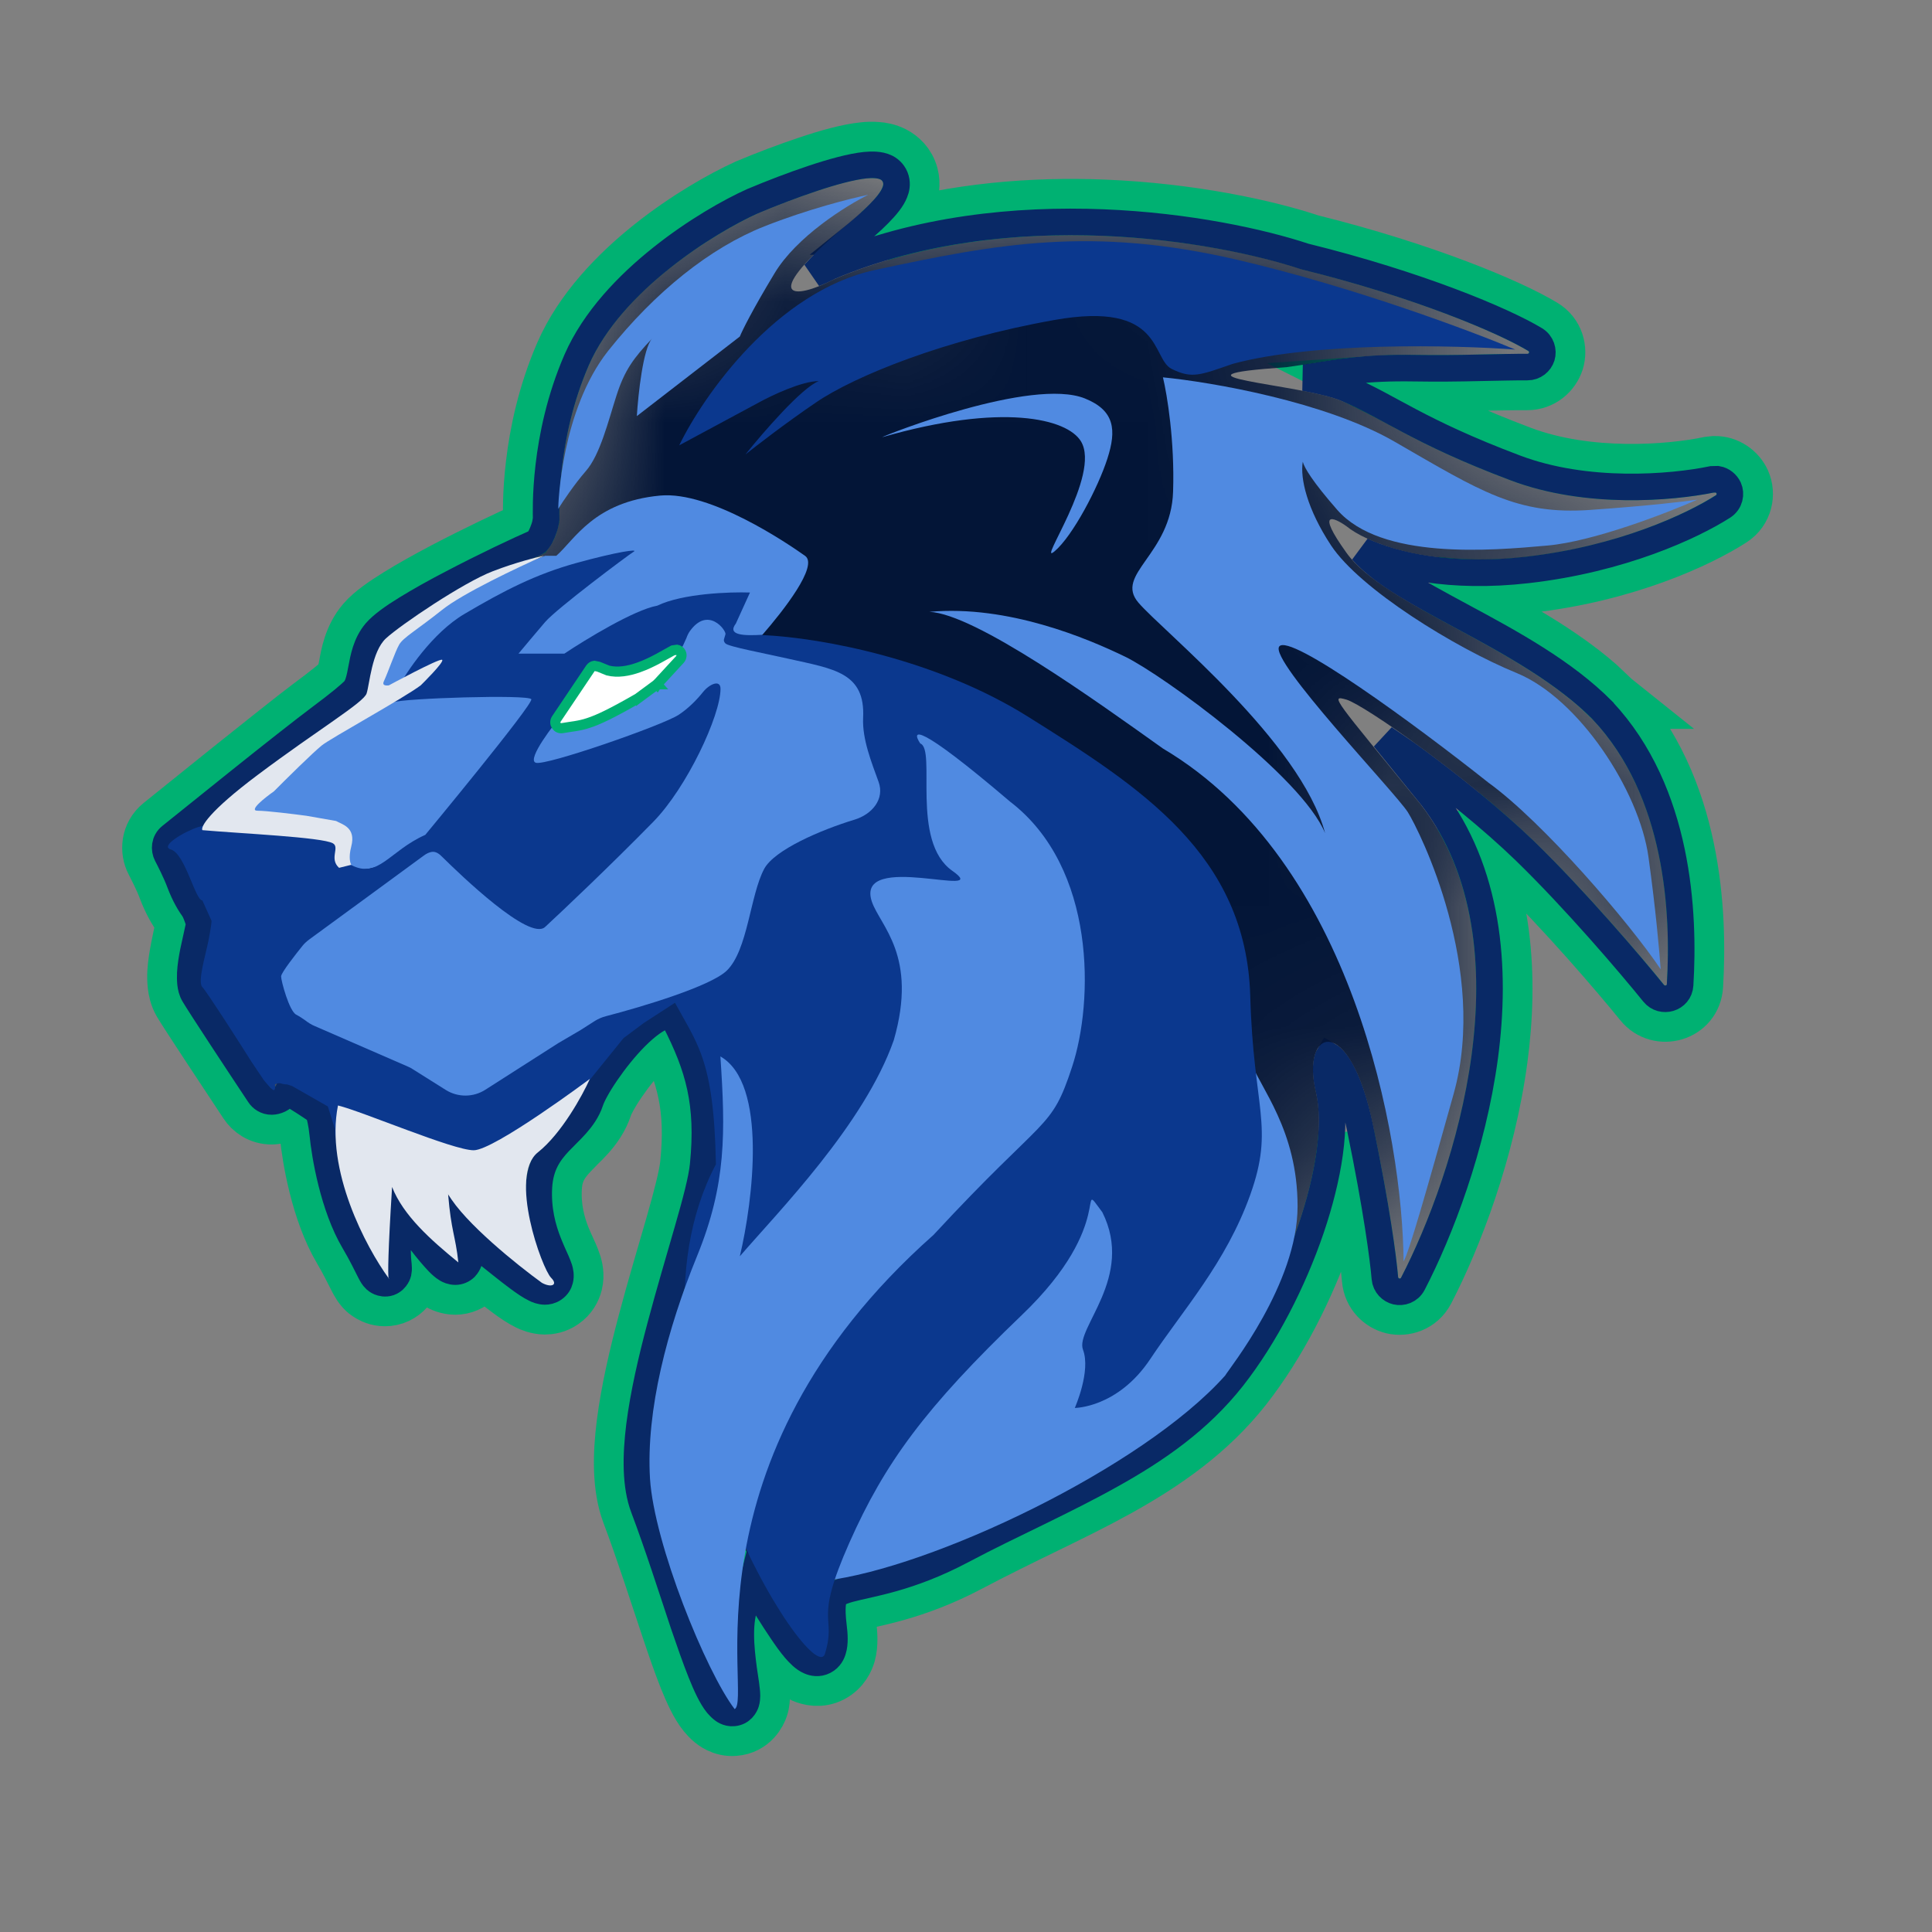
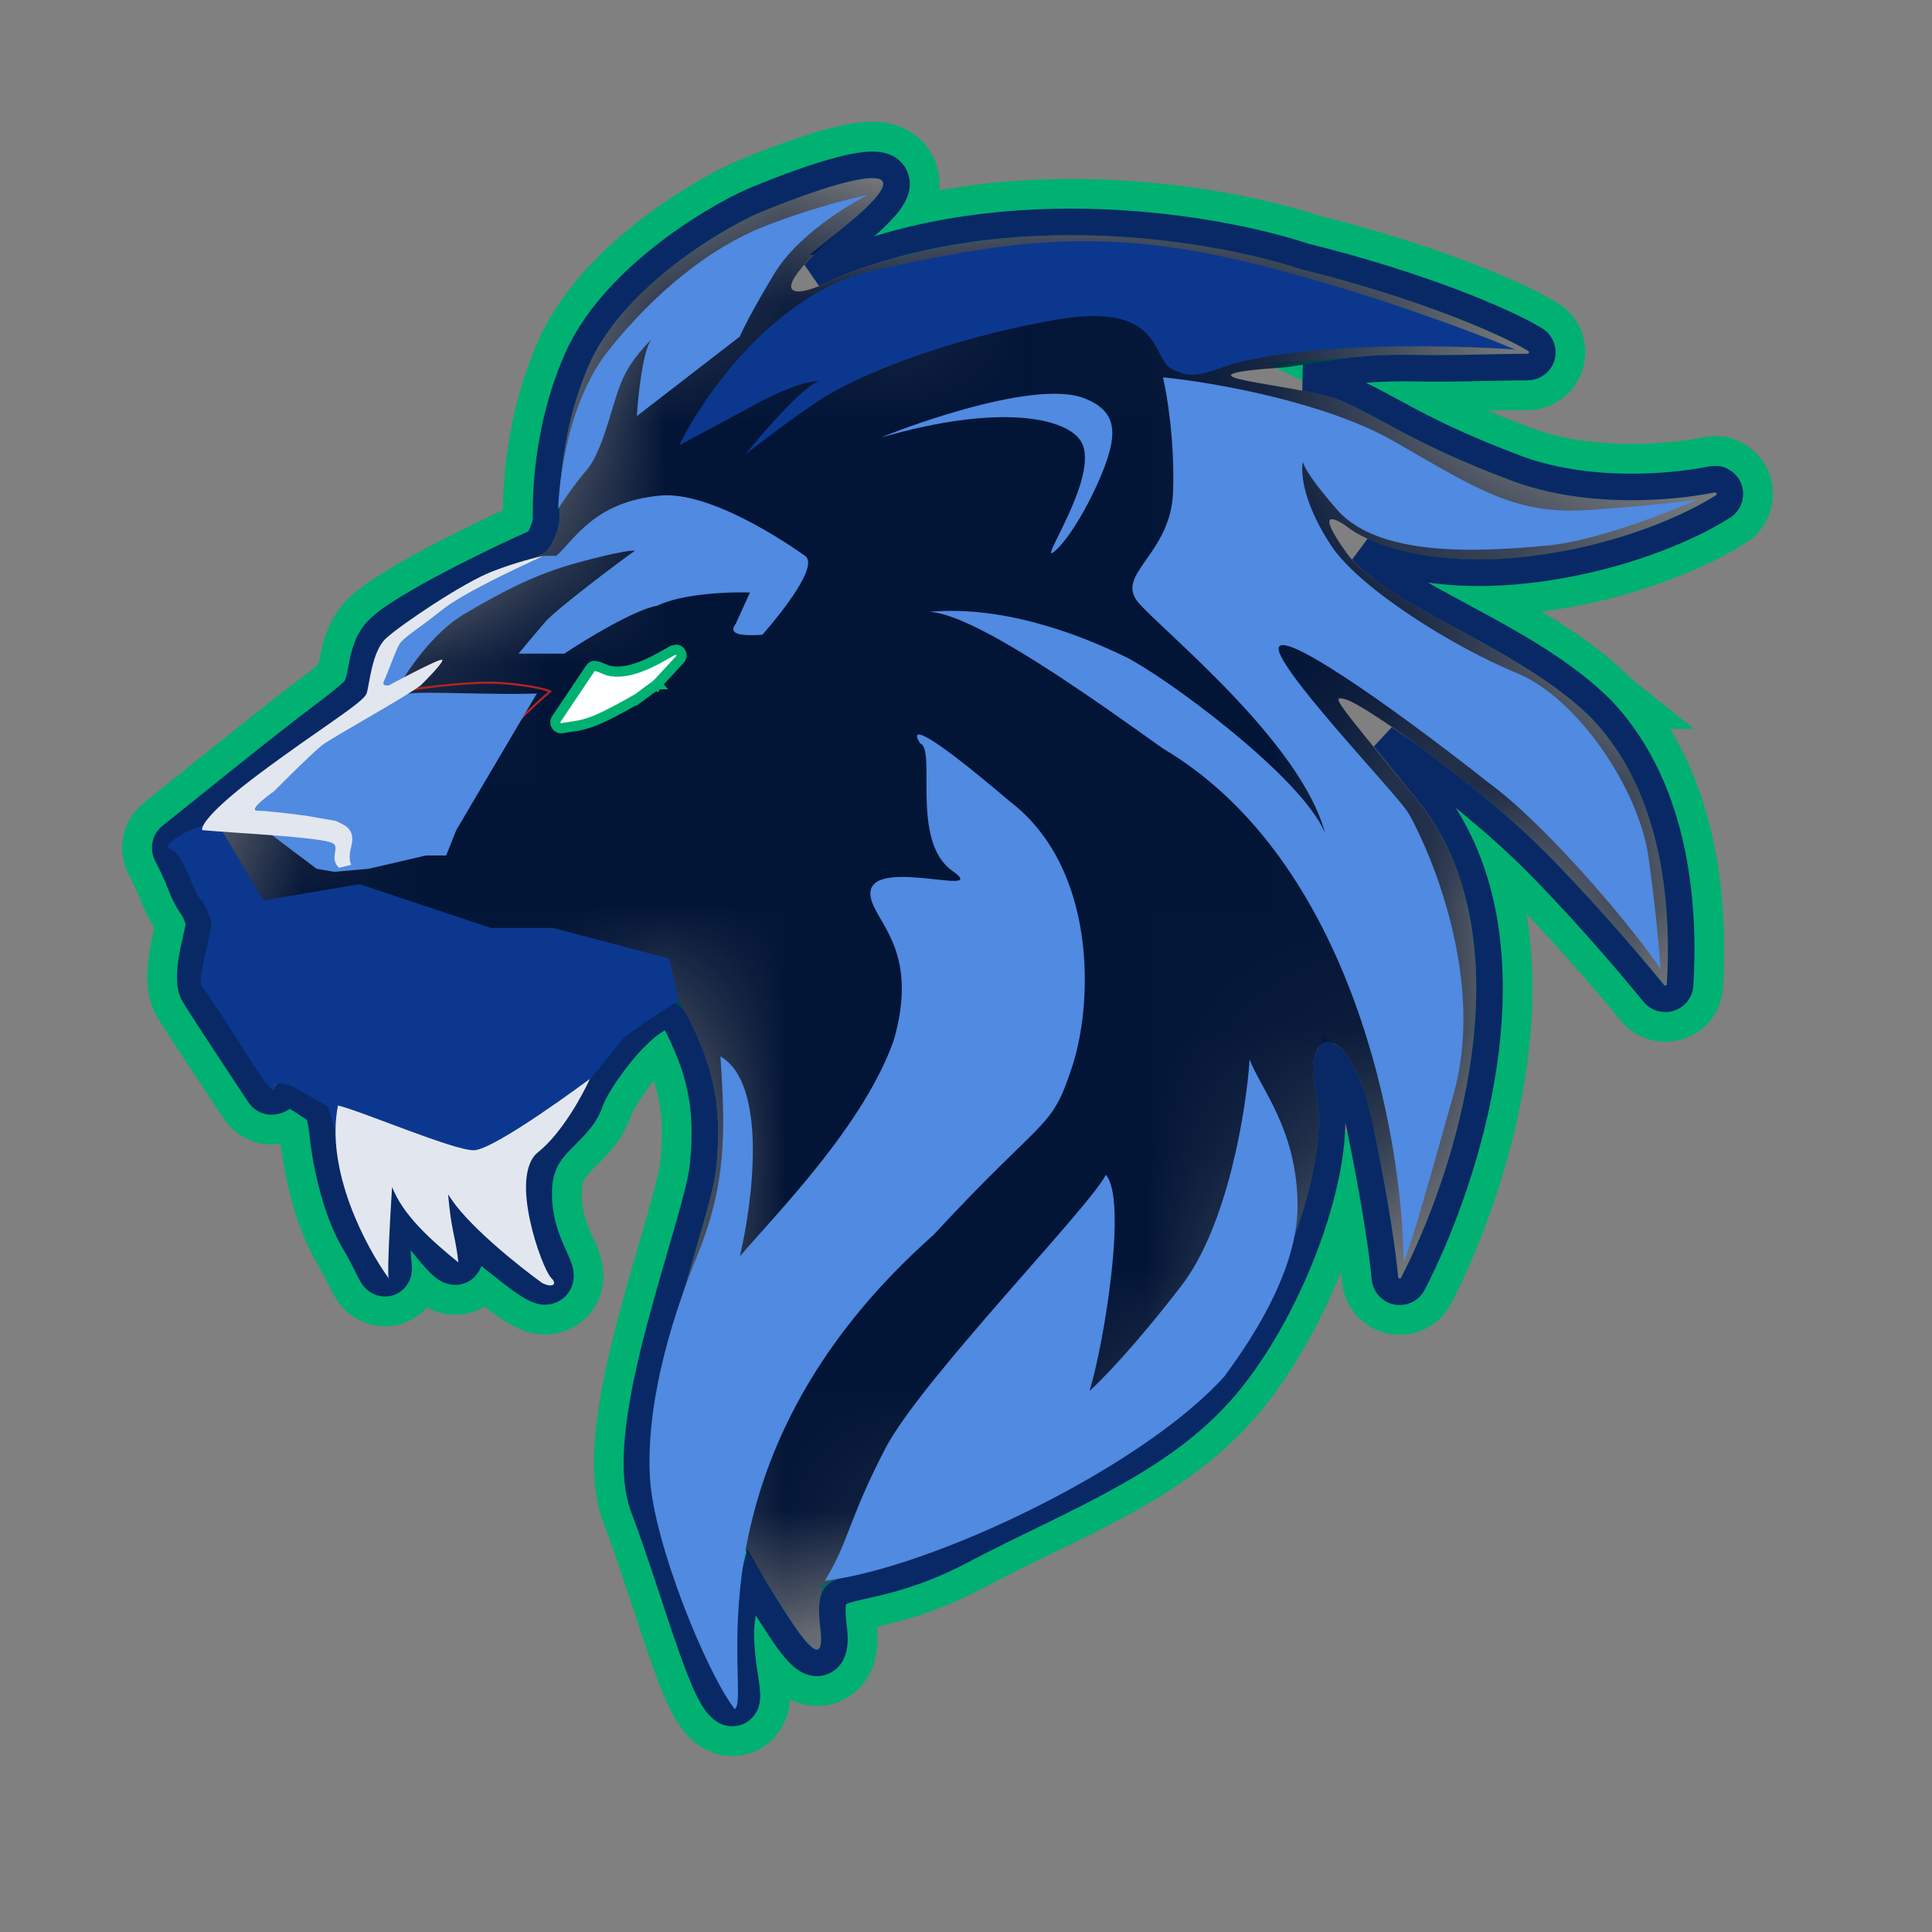
<svg xmlns="http://www.w3.org/2000/svg" width="16" height="16" viewBox="0 0 16 16" fill="none">
  <rect x="0" y="0" width="16" height="16" fill="#808080" stroke="none" />
  <path d="M7.262 1.243C7.297 1.245 7.347 1.253 7.398 1.279C7.454 1.308 7.515 1.364 7.538 1.451C7.559 1.528 7.541 1.597 7.524 1.639C7.493 1.719 7.43 1.794 7.368 1.857C7.345 1.881 7.317 1.905 7.288 1.931C7.916 1.745 8.562 1.697 9.138 1.72C9.86 1.749 10.488 1.886 10.853 2.008C11.788 2.24 12.502 2.54 12.777 2.707C12.884 2.771 12.915 2.893 12.885 2.99C12.855 3.084 12.766 3.164 12.648 3.164C12.559 3.163 12.421 3.166 12.252 3.169C12.086 3.173 11.896 3.176 11.713 3.172C11.574 3.17 11.461 3.174 11.36 3.181C11.484 3.243 11.606 3.309 11.738 3.379C11.934 3.483 12.189 3.608 12.593 3.76C13.153 3.972 13.829 3.916 14.153 3.849L14.198 3.844C14.303 3.842 14.391 3.907 14.429 3.991C14.473 4.09 14.449 4.225 14.336 4.297C14.067 4.47 13.463 4.752 12.663 4.843C12.37 4.877 12.11 4.87 11.887 4.843C11.977 4.894 12.074 4.946 12.176 5.001C12.515 5.185 12.912 5.399 13.23 5.676L13.36 5.799L13.365 5.803H13.364C14.031 6.516 14.073 7.565 14.037 8.164C14.023 8.394 13.738 8.473 13.6 8.303C13.406 8.064 12.955 7.536 12.542 7.135C12.41 7.007 12.259 6.874 12.103 6.746C12.466 7.36 12.508 8.098 12.418 8.77C12.316 9.53 12.041 10.244 11.811 10.688C11.751 10.803 11.629 10.837 11.535 10.815C11.444 10.793 11.356 10.714 11.346 10.594C11.333 10.441 11.282 10.046 11.15 9.404C11.133 9.66 11.067 9.944 10.974 10.218C10.822 10.663 10.584 11.128 10.304 11.486C10.015 11.854 9.649 12.109 9.259 12.326C9.064 12.434 8.859 12.535 8.653 12.635C8.446 12.736 8.237 12.838 8.025 12.95C7.565 13.193 7.219 13.236 7.066 13.279C7.043 13.285 7.028 13.291 7.019 13.294C7.016 13.313 7.013 13.359 7.024 13.45C7.034 13.526 7.041 13.618 7.019 13.697C7.007 13.738 6.973 13.819 6.884 13.866C6.79 13.915 6.701 13.89 6.656 13.871C6.58 13.837 6.521 13.773 6.49 13.737C6.451 13.691 6.411 13.635 6.373 13.579C6.338 13.526 6.303 13.468 6.267 13.411C6.261 13.446 6.258 13.488 6.258 13.536C6.258 13.626 6.269 13.72 6.281 13.808C6.286 13.844 6.295 13.9 6.299 13.93C6.303 13.963 6.309 14.007 6.309 14.044C6.309 14.06 6.309 14.099 6.295 14.14C6.282 14.18 6.226 14.298 6.082 14.309C5.981 14.317 5.914 14.259 5.901 14.249C5.878 14.23 5.858 14.208 5.845 14.192C5.784 14.118 5.733 14.003 5.69 13.897C5.644 13.782 5.595 13.641 5.545 13.491C5.442 13.185 5.332 12.838 5.216 12.531C5.136 12.318 5.141 12.049 5.174 11.79C5.208 11.523 5.276 11.228 5.351 10.947C5.425 10.666 5.51 10.386 5.576 10.155C5.645 9.914 5.69 9.738 5.7 9.638C5.748 9.173 5.67 8.898 5.499 8.553C5.464 8.575 5.413 8.612 5.353 8.672C5.27 8.755 5.187 8.859 5.121 8.956C5.051 9.058 5.014 9.133 5.006 9.159C4.973 9.262 4.914 9.34 4.862 9.398C4.836 9.427 4.809 9.454 4.785 9.477C4.761 9.502 4.74 9.523 4.72 9.544C4.647 9.623 4.594 9.698 4.586 9.835C4.576 10.002 4.613 10.138 4.655 10.246C4.678 10.303 4.698 10.343 4.72 10.393C4.729 10.414 4.741 10.443 4.75 10.472C4.756 10.493 4.775 10.556 4.757 10.629C4.745 10.678 4.715 10.734 4.657 10.774C4.603 10.812 4.547 10.819 4.512 10.819C4.449 10.818 4.398 10.795 4.377 10.785C4.325 10.76 4.269 10.721 4.223 10.687C4.153 10.636 4.066 10.565 3.99 10.504C3.981 10.527 3.967 10.557 3.939 10.585C3.896 10.627 3.836 10.655 3.771 10.655C3.706 10.655 3.657 10.629 3.639 10.619C3.615 10.605 3.597 10.589 3.583 10.578C3.556 10.554 3.528 10.526 3.505 10.499C3.477 10.468 3.448 10.429 3.417 10.39C3.418 10.41 3.418 10.426 3.419 10.436C3.421 10.455 3.424 10.479 3.424 10.502C3.424 10.512 3.424 10.536 3.418 10.564C3.415 10.578 3.407 10.605 3.39 10.635C3.371 10.666 3.333 10.714 3.264 10.738C3.193 10.762 3.13 10.747 3.094 10.731C3.06 10.716 3.036 10.697 3.025 10.687C3.004 10.667 2.991 10.647 2.985 10.639C2.973 10.621 2.963 10.601 2.956 10.588C2.924 10.527 2.887 10.447 2.827 10.346C2.64 10.03 2.568 9.582 2.551 9.406C2.546 9.356 2.538 9.316 2.531 9.286C2.488 9.257 2.44 9.226 2.396 9.199C2.348 9.229 2.297 9.244 2.253 9.245C2.154 9.247 2.082 9.191 2.045 9.134C1.887 8.895 1.552 8.39 1.5 8.301C1.47 8.249 1.46 8.196 1.456 8.161C1.452 8.123 1.451 8.085 1.453 8.051C1.457 7.984 1.469 7.912 1.481 7.851C1.493 7.789 1.506 7.729 1.516 7.686C1.519 7.674 1.521 7.663 1.523 7.654C1.521 7.65 1.52 7.646 1.519 7.641C1.514 7.628 1.509 7.617 1.505 7.607L1.501 7.598L1.502 7.596C1.464 7.546 1.415 7.463 1.374 7.353C1.346 7.277 1.291 7.171 1.273 7.136C1.226 7.047 1.232 6.915 1.336 6.831L1.903 6.375C2.172 6.16 2.457 5.933 2.567 5.851C2.736 5.726 2.808 5.664 2.839 5.634C2.843 5.629 2.854 5.616 2.873 5.512C2.887 5.435 2.911 5.278 3.02 5.152C3.085 5.076 3.198 5.001 3.301 4.937C3.414 4.867 3.549 4.792 3.686 4.72C3.944 4.585 4.216 4.456 4.363 4.391C4.367 4.385 4.374 4.376 4.379 4.363C4.386 4.345 4.392 4.327 4.396 4.311C4.397 4.303 4.398 4.297 4.399 4.293V4.254C4.398 4.229 4.398 4.196 4.399 4.157C4.401 4.077 4.407 3.97 4.422 3.845C4.451 3.596 4.517 3.268 4.663 2.931C4.82 2.57 5.115 2.267 5.4 2.04C5.689 1.81 5.989 1.641 6.183 1.553L6.189 1.55C6.342 1.486 6.521 1.417 6.69 1.361C6.852 1.306 7.022 1.258 7.152 1.245C7.186 1.241 7.224 1.24 7.262 1.243Z" stroke="#00B172" stroke-width="0.466" />
  <path d="M7.252 1.366C7.279 1.368 7.311 1.373 7.341 1.388C7.374 1.405 7.406 1.436 7.419 1.483C7.431 1.526 7.422 1.565 7.41 1.594C7.388 1.65 7.34 1.708 7.279 1.77C7.217 1.834 7.13 1.909 7.017 2L7.018 2C6.889 2.112 6.802 2.201 6.744 2.266C6.778 2.253 6.815 2.237 6.854 2.217L6.86 2.213C7.606 1.894 8.421 1.815 9.133 1.843C9.838 1.871 10.45 2.006 10.805 2.124C11.742 2.355 12.45 2.653 12.713 2.812C12.766 2.844 12.783 2.905 12.768 2.954C12.753 3.001 12.708 3.04 12.649 3.04C12.558 3.039 12.417 3.043 12.25 3.046C12.085 3.05 11.896 3.052 11.715 3.049C11.298 3.042 11.101 3.083 10.806 3.128C10.934 3.153 11.063 3.182 11.15 3.218C11.33 3.293 11.483 3.385 11.681 3.489C11.881 3.594 12.14 3.721 12.549 3.875C13.14 4.099 13.842 4.039 14.178 3.97L14.223 3.969C14.265 3.976 14.299 4.005 14.316 4.041C14.338 4.09 14.326 4.157 14.27 4.194C14.015 4.357 13.43 4.631 12.649 4.72C12.01 4.793 11.547 4.683 11.28 4.561C11.35 4.64 11.45 4.721 11.579 4.804C11.734 4.904 11.919 5.003 12.117 5.11C12.509 5.321 12.955 5.563 13.273 5.885L13.274 5.887C13.904 6.56 13.95 7.562 13.914 8.156C13.907 8.271 13.764 8.311 13.695 8.226C13.5 7.985 13.046 7.452 12.628 7.046C12.358 6.785 12.011 6.506 11.711 6.286C11.623 6.221 11.538 6.165 11.463 6.113L11.853 6.594L11.855 6.596C12.329 7.211 12.395 8.013 12.296 8.753C12.196 9.496 11.926 10.197 11.701 10.631C11.671 10.689 11.611 10.706 11.563 10.695C11.518 10.684 11.474 10.644 11.469 10.585C11.455 10.421 11.401 10.007 11.263 9.337C11.216 9.11 11.157 8.954 11.102 8.857C11.074 8.808 11.048 8.777 11.027 8.758C11.018 8.749 11.009 8.746 11.004 8.743C11.001 8.748 10.998 8.755 10.995 8.764C10.98 8.811 10.975 8.898 11.004 9.019C11.075 9.316 11.003 9.749 10.857 10.178C10.709 10.612 10.478 11.065 10.207 11.41C9.932 11.759 9.582 12.004 9.198 12.217C9.007 12.324 8.805 12.424 8.599 12.525C8.392 12.626 8.181 12.727 7.968 12.84C7.523 13.076 7.202 13.113 7.033 13.16C6.947 13.184 6.924 13.204 6.912 13.224C6.896 13.252 6.884 13.314 6.902 13.464C6.912 13.541 6.915 13.611 6.899 13.663C6.892 13.69 6.873 13.732 6.827 13.756C6.779 13.781 6.732 13.77 6.705 13.758C6.657 13.738 6.615 13.693 6.584 13.657C6.549 13.616 6.512 13.564 6.475 13.509C6.4 13.399 6.319 13.266 6.251 13.154C6.243 13.141 6.236 13.13 6.229 13.118C6.217 13.166 6.201 13.22 6.177 13.277C6.147 13.346 6.135 13.435 6.135 13.536C6.135 13.635 6.147 13.736 6.159 13.826C6.165 13.866 6.172 13.914 6.177 13.947C6.181 13.981 6.186 14.016 6.186 14.044C6.186 14.057 6.185 14.08 6.178 14.102C6.171 14.124 6.143 14.181 6.073 14.186C6.023 14.19 5.988 14.161 5.98 14.154C5.965 14.142 5.952 14.127 5.94 14.114C5.893 14.056 5.848 13.959 5.805 13.851C5.76 13.739 5.712 13.601 5.661 13.452C5.56 13.149 5.448 12.797 5.331 12.487C5.262 12.304 5.264 12.06 5.296 11.805C5.329 11.546 5.395 11.259 5.47 10.979C5.544 10.7 5.627 10.423 5.694 10.189C5.763 9.95 5.812 9.763 5.823 9.65C5.875 9.138 5.785 8.835 5.59 8.453C5.574 8.421 5.56 8.413 5.554 8.411C5.547 8.408 5.532 8.406 5.504 8.415C5.443 8.433 5.358 8.493 5.266 8.585C5.176 8.675 5.089 8.785 5.02 8.886C4.948 8.991 4.903 9.077 4.889 9.121C4.863 9.2 4.816 9.263 4.77 9.315C4.746 9.341 4.722 9.367 4.698 9.39C4.674 9.414 4.652 9.436 4.63 9.459C4.545 9.55 4.474 9.652 4.463 9.829C4.452 10.018 4.495 10.173 4.541 10.29C4.565 10.351 4.587 10.398 4.607 10.443C4.616 10.464 4.625 10.486 4.632 10.507C4.637 10.525 4.647 10.561 4.637 10.6C4.631 10.625 4.616 10.652 4.587 10.672C4.56 10.691 4.532 10.695 4.513 10.695C4.478 10.695 4.447 10.682 4.43 10.673C4.39 10.654 4.342 10.621 4.296 10.587C4.203 10.519 4.083 10.419 3.99 10.347C3.942 10.309 3.9 10.267 3.862 10.225C3.869 10.256 3.876 10.285 3.88 10.311C3.885 10.339 3.889 10.37 3.889 10.395C3.889 10.406 3.889 10.428 3.882 10.45C3.878 10.461 3.869 10.48 3.852 10.498C3.831 10.518 3.802 10.531 3.771 10.531C3.738 10.531 3.712 10.518 3.7 10.511C3.686 10.503 3.674 10.493 3.663 10.484C3.642 10.466 3.62 10.443 3.598 10.418C3.553 10.368 3.501 10.302 3.449 10.233C3.399 10.165 3.347 10.094 3.301 10.031C3.3 10.036 3.3 10.04 3.3 10.045C3.288 10.203 3.29 10.389 3.297 10.451C3.299 10.469 3.301 10.488 3.301 10.503C3.301 10.51 3.301 10.524 3.298 10.538C3.296 10.545 3.293 10.558 3.284 10.572C3.275 10.587 3.257 10.61 3.224 10.622C3.19 10.633 3.16 10.625 3.143 10.618C3.126 10.611 3.115 10.601 3.109 10.596C3.098 10.586 3.09 10.575 3.087 10.57C3.079 10.558 3.071 10.543 3.065 10.531C3.036 10.475 2.995 10.387 2.933 10.283C2.76 9.991 2.69 9.565 2.673 9.393C2.664 9.302 2.647 9.239 2.638 9.207C2.565 9.157 2.471 9.095 2.395 9.052C2.389 9.049 2.384 9.047 2.379 9.044C2.377 9.048 2.376 9.052 2.374 9.055C2.34 9.103 2.29 9.121 2.251 9.122C2.203 9.123 2.166 9.095 2.148 9.067C1.987 8.825 1.656 8.323 1.607 8.239C1.588 8.208 1.581 8.173 1.578 8.146C1.575 8.117 1.575 8.087 1.576 8.058C1.579 7.999 1.59 7.934 1.602 7.875L1.649 7.66C1.652 7.641 1.651 7.643 1.651 7.652C1.651 7.657 1.652 7.655 1.649 7.641C1.646 7.63 1.64 7.616 1.635 7.6C1.623 7.566 1.61 7.538 1.603 7.528V7.527C1.574 7.49 1.529 7.416 1.489 7.31C1.458 7.226 1.4 7.113 1.382 7.079C1.359 7.034 1.361 6.968 1.413 6.926L1.981 6.47C2.248 6.256 2.533 6.032 2.642 5.951C2.823 5.816 2.899 5.75 2.933 5.716C2.964 5.681 2.977 5.628 2.994 5.535C3.01 5.451 3.03 5.33 3.113 5.233C3.164 5.174 3.26 5.106 3.365 5.042C3.475 4.974 3.608 4.9 3.743 4.83C4.013 4.688 4.298 4.554 4.436 4.494C4.438 4.493 4.447 4.488 4.459 4.472C4.471 4.457 4.482 4.435 4.492 4.411C4.502 4.386 4.511 4.361 4.516 4.339C4.518 4.329 4.519 4.318 4.521 4.311C4.521 4.307 4.521 4.304 4.522 4.302C4.522 4.301 4.523 4.3 4.523 4.299C4.523 4.241 4.496 3.625 4.776 2.98C4.922 2.646 5.199 2.358 5.478 2.136C5.757 1.913 6.048 1.749 6.233 1.666L6.236 1.665C6.388 1.601 6.564 1.533 6.729 1.478C6.89 1.424 7.05 1.38 7.165 1.368C7.195 1.365 7.224 1.364 7.252 1.366Z" stroke="#092966" stroke-width="0.22" />
  <mask id="mask0_168_27" style="mask-type:alpha" maskUnits="userSpaceOnUse" x="1" y="1" width="14" height="14">
    <path d="M1.592 7.272C1.558 7.18 1.497 7.063 1.479 7.028C1.476 7.022 1.477 7.016 1.482 7.012C1.578 6.934 2.491 6.199 2.707 6.039C2.889 5.904 2.971 5.833 3.011 5.794C3.129 5.667 3.075 5.446 3.196 5.304C3.348 5.127 4.21 4.713 4.48 4.595C4.581 4.55 4.632 4.358 4.632 4.299C4.632 4.24 4.607 3.646 4.877 3.024C5.147 2.402 5.924 1.926 6.279 1.766C6.878 1.515 7.851 1.195 6.946 1.918C6.295 2.484 6.574 2.484 6.903 2.315C8.356 1.693 10.093 1.999 10.779 2.23C11.711 2.46 12.407 2.755 12.657 2.906C12.668 2.913 12.663 2.93 12.649 2.93C12.464 2.929 12.075 2.946 11.717 2.94C11.227 2.931 11.024 2.99 10.653 3.041C9.538 3.117 10.762 3.176 11.109 3.32C11.455 3.463 11.683 3.666 12.511 3.978C13.129 4.212 13.855 4.149 14.2 4.078C14.215 4.075 14.223 4.093 14.21 4.101C13.97 4.256 13.4 4.525 12.637 4.612C11.806 4.706 11.3 4.482 11.151 4.358C11.044 4.282 10.894 4.22 11.151 4.578C11.472 5.025 12.586 5.346 13.194 5.963C13.791 6.6 13.84 7.56 13.805 8.149C13.804 8.161 13.789 8.166 13.781 8.157C13.584 7.914 13.127 7.377 12.705 6.968C12.156 6.436 11.294 5.836 11.151 5.794C11.007 5.752 11.05 5.785 11.767 6.664C12.664 7.826 12.045 9.731 11.604 10.581C11.598 10.593 11.579 10.589 11.578 10.575C11.564 10.406 11.51 9.987 11.37 9.315C11.176 8.378 10.771 8.513 10.898 9.045C11.024 9.577 10.644 10.675 10.121 11.342C9.597 12.009 8.778 12.287 7.917 12.743C7.055 13.2 6.718 12.87 6.794 13.478C6.87 14.086 6.312 12.997 6.186 12.853C6.059 12.71 6.228 12.879 6.076 13.233C5.924 13.588 6.176 14.227 6.025 14.044C5.885 13.873 5.671 13.073 5.434 12.448C5.198 11.823 5.882 10.159 5.932 9.661C5.987 9.124 5.89 8.8 5.687 8.403C5.485 8.006 4.86 8.851 4.784 9.087C4.708 9.324 4.379 9.399 4.353 9.822C4.328 10.244 4.547 10.506 4.531 10.573C4.514 10.641 4.252 10.413 4.058 10.261C3.863 10.109 3.771 9.881 3.703 9.855C3.635 9.83 3.821 10.421 3.771 10.421C3.702 10.421 3.382 9.948 3.272 9.805C3.185 9.69 3.171 10.32 3.188 10.463C3.205 10.607 3.156 10.443 3.027 10.227C2.867 9.957 2.799 9.551 2.783 9.383C2.77 9.253 2.745 9.17 2.733 9.141C2.732 9.139 2.731 9.137 2.729 9.136C2.576 9.028 2.279 8.838 2.293 8.918C2.305 8.992 2.271 9.011 2.248 9.011C2.244 9.011 2.241 9.009 2.239 9.006C2.077 8.762 1.749 8.264 1.702 8.184C1.643 8.082 1.761 7.694 1.761 7.652C1.761 7.618 1.724 7.511 1.693 7.466C1.676 7.446 1.632 7.38 1.592 7.272Z" fill="#D9D9D9" />
  </mask>
  <g mask="url(#mask0_168_27)">
    <g style="mix-blend-mode:hard-light">
      <path d="M1.592 7.272C1.558 7.18 1.497 7.063 1.479 7.028C1.476 7.022 1.477 7.016 1.482 7.012C1.578 6.934 2.491 6.199 2.707 6.039C2.889 5.904 2.971 5.833 3.011 5.794C3.129 5.667 3.075 5.446 3.196 5.304C3.348 5.127 4.21 4.713 4.48 4.595C4.581 4.55 4.632 4.358 4.632 4.299C4.632 4.24 4.607 3.646 4.877 3.024C5.147 2.402 5.924 1.926 6.279 1.766C6.878 1.515 7.851 1.195 6.946 1.918C6.295 2.484 6.574 2.484 6.903 2.315C8.356 1.693 10.093 1.999 10.779 2.23C11.711 2.46 12.407 2.755 12.657 2.906C12.668 2.913 12.663 2.93 12.649 2.93C12.464 2.929 12.075 2.946 11.717 2.94C11.227 2.931 11.024 2.99 10.653 3.041C9.538 3.117 10.762 3.176 11.109 3.32C11.455 3.463 11.683 3.666 12.511 3.978C13.129 4.212 13.855 4.149 14.2 4.078C14.215 4.075 14.223 4.093 14.21 4.101C13.97 4.256 13.4 4.525 12.637 4.612C11.806 4.706 11.3 4.482 11.151 4.358C11.044 4.282 10.894 4.22 11.151 4.578C11.472 5.025 12.586 5.346 13.194 5.963C13.791 6.6 13.84 7.56 13.805 8.149C13.804 8.161 13.789 8.166 13.781 8.157C13.584 7.914 13.127 7.377 12.705 6.968C12.156 6.436 11.294 5.836 11.151 5.794C11.007 5.752 11.05 5.785 11.767 6.664C12.664 7.826 12.045 9.731 11.604 10.581C11.598 10.593 11.579 10.589 11.578 10.575C11.564 10.406 11.51 9.987 11.37 9.315C11.176 8.378 10.771 8.513 10.898 9.045C11.024 9.577 10.644 10.675 10.121 11.342C9.597 12.009 8.778 12.287 7.917 12.743C7.055 13.2 6.718 12.87 6.794 13.478C6.87 14.086 6.312 12.997 6.186 12.853C6.059 12.71 6.228 12.879 6.076 13.233C5.924 13.588 6.176 14.227 6.025 14.044C5.885 13.873 5.671 13.073 5.434 12.448C5.198 11.823 5.882 10.159 5.932 9.661C5.987 9.124 5.89 8.8 5.687 8.403C5.485 8.006 4.86 8.851 4.784 9.087C4.708 9.324 4.379 9.399 4.353 9.822C4.328 10.244 4.547 10.506 4.531 10.573C4.514 10.641 4.252 10.413 4.058 10.261C3.863 10.109 3.771 9.881 3.703 9.855C3.635 9.83 3.821 10.421 3.771 10.421C3.702 10.421 3.382 9.948 3.272 9.805C3.185 9.69 3.171 10.32 3.188 10.463C3.205 10.607 3.156 10.443 3.027 10.227C2.867 9.957 2.799 9.551 2.783 9.383C2.77 9.253 2.745 9.17 2.733 9.141C2.732 9.139 2.731 9.137 2.729 9.136C2.576 9.028 2.279 8.838 2.293 8.918C2.305 8.992 2.271 9.011 2.248 9.011C2.244 9.011 2.241 9.009 2.239 9.006C2.077 8.762 1.749 8.264 1.702 8.184C1.643 8.082 1.761 7.694 1.761 7.652C1.761 7.618 1.724 7.511 1.693 7.466C1.676 7.446 1.632 7.38 1.592 7.272Z" fill="#031537" />
    </g>
  </g>
  <path d="M4.167 5.658C3.863 5.633 3.306 5.726 3.281 5.726L3.264 5.692L3.154 5.743L2.69 6.089L2.124 6.579L2.048 6.739L2.85 6.908L2.867 7.17C3.115 7.13 3.612 7.038 3.619 6.984C3.627 6.916 3.813 6.612 3.99 6.334C4.132 6.111 4.426 5.836 4.556 5.726C4.528 5.712 4.411 5.678 4.167 5.658Z" stroke="#B32424" stroke-width="0.017" />
  <path d="M3.399 5.743C3.318 5.756 3.331 5.681 3.365 5.633L2.141 6.511L2.006 6.731L2.622 7.195L2.766 7.22L3.053 7.195L3.526 7.085H3.551H3.695L3.779 6.874L4.446 5.743C4.108 5.757 3.509 5.724 3.399 5.743Z" fill="#508AE1" />
  <path d="M1.415 7.035C1.533 7.069 1.617 7.457 1.676 7.457L1.752 7.626C1.752 7.637 1.747 7.685 1.727 7.787C1.702 7.913 1.634 8.133 1.676 8.175C1.71 8.209 1.961 8.6 2.082 8.792L2.184 8.944C2.184 8.944 2.251 9.028 2.267 9.028C2.284 9.028 2.277 8.981 2.277 8.981C2.277 8.981 2.303 8.964 2.328 8.973C2.353 8.981 2.378 8.981 2.378 8.981L2.419 8.994L2.715 9.163L2.774 9.349V9.408L2.892 9.214L3.762 9.518L3.923 9.552L4.134 9.476L4.48 9.231L4.843 8.994L5.164 8.597L5.333 8.471L5.62 8.285L5.544 7.939L4.581 7.685H4.066L2.977 7.322L2.183 7.457L1.795 6.807L1.643 6.849C1.527 6.886 1.32 7.008 1.415 7.035Z" fill="#0B388E" />
  <path d="M4.885 8.935C4.823 9.073 4.65 9.388 4.455 9.543C4.21 9.737 4.488 10.506 4.564 10.582C4.625 10.643 4.564 10.666 4.488 10.624C4.286 10.478 3.847 10.126 3.711 9.889C3.737 10.202 3.771 10.227 3.796 10.455C3.568 10.269 3.34 10.067 3.247 9.83C3.213 10.371 3.212 10.55 3.218 10.585C3.219 10.587 3.22 10.588 3.222 10.59C3.22 10.593 3.219 10.592 3.218 10.585C3.031 10.328 2.692 9.691 2.799 9.155C3.006 9.206 3.752 9.526 3.923 9.526C4.093 9.526 4.885 8.935 4.885 8.935Z" fill="#E2E7EF" />
  <path d="M10.746 9.99C10.746 10.632 10.18 11.333 10.146 11.392C9.46 12.16 7.706 12.988 6.831 13.091C7.03 12.769 7.026 12.582 7.334 11.992C7.629 11.427 9.031 9.99 9.158 9.729C9.34 9.931 9.141 11.139 9.023 11.519C9.116 11.437 9.398 11.149 9.783 10.649C10.168 10.149 10.321 9.191 10.349 8.774C10.436 9.011 10.746 9.357 10.746 9.99Z" fill="#508AE1" />
  <path d="M11.624 10.446C11.615 9.419 11.205 7.131 9.631 6.199C9.074 5.802 8.077 5.084 7.697 5.067C8.347 5.008 9.006 5.287 9.319 5.439C9.631 5.591 10.779 6.427 10.974 6.9C10.771 6.14 9.631 5.228 9.428 4.991C9.226 4.755 9.699 4.594 9.715 4.071C9.729 3.652 9.665 3.266 9.631 3.125C10.031 3.164 10.974 3.326 11.548 3.657C12.266 4.071 12.561 4.265 13.169 4.223C13.656 4.189 13.963 4.152 14.056 4.138C13.8 4.251 13.193 4.485 12.815 4.518C12.342 4.561 11.438 4.637 11.075 4.223C10.87 3.989 10.802 3.874 10.789 3.824C10.766 3.961 10.825 4.217 11.024 4.518C11.262 4.877 12.046 5.363 12.561 5.574C13.076 5.785 13.576 6.549 13.652 7.098C13.713 7.537 13.742 7.877 13.753 8.027C13.491 7.638 12.782 6.811 12.326 6.481C11.71 5.992 10.679 5.24 10.594 5.354C10.508 5.469 11.558 6.566 11.659 6.726C11.76 6.887 12.326 8.027 12.039 9.057C11.815 9.859 11.666 10.379 11.624 10.446Z" fill="#508AE1" />
  <path d="M7.246 2.236C6.429 2.412 5.824 3.277 5.625 3.688L6.283 3.334C6.39 3.275 6.64 3.156 6.781 3.156C6.64 3.21 6.317 3.584 6.173 3.764C6.261 3.694 6.499 3.509 6.756 3.334C7.077 3.114 7.829 2.81 8.732 2.65C9.636 2.489 9.534 2.971 9.703 3.055C9.872 3.139 9.94 3.106 10.21 3.013C10.886 2.83 12.051 2.858 12.549 2.895C12.18 2.74 11.203 2.374 10.244 2.151C9.045 1.873 8.268 2.016 7.246 2.236Z" fill="#0B388E" />
-   <path d="M8.513 5.935C7.769 5.468 6.824 5.282 6.309 5.259L6.41 5.065L6.342 4.727L5.186 4.904L5.523 4.533C5.425 4.507 5.219 4.46 5.186 4.474C5.143 4.491 4.746 4.659 4.417 4.693C4.154 4.72 3.677 4.986 3.471 5.115C3.471 5.115 3.193 5.85 3.26 5.816C3.328 5.783 4.383 5.749 4.4 5.791C4.417 5.833 3.522 6.914 3.522 6.914C3.223 7.047 3.134 7.282 2.907 7.163C2.756 7.109 2.888 6.97 2.863 6.931C2.554 6.894 1.889 6.833 1.706 6.88C1.478 6.939 1.58 7.26 1.782 7.564C1.945 7.808 2.244 7.795 2.374 7.759C2.495 7.688 2.823 7.52 3.167 7.412C3.512 7.304 4.082 7.598 4.324 7.759L4.628 7.699C4.873 7.756 5.403 7.946 5.565 8.257C5.768 8.645 5.912 8.747 5.929 9.642C5.034 11.339 6.733 14.024 6.832 13.695C6.932 13.366 6.731 13.459 7.035 12.774C7.328 12.115 7.66 11.66 8.462 10.891C9.264 10.123 8.901 9.735 9.129 10.039C9.399 10.579 8.901 11.001 8.969 11.178C9.036 11.356 8.901 11.66 8.901 11.66C8.901 11.66 9.256 11.66 9.526 11.255C9.796 10.849 10.151 10.461 10.354 9.895C10.556 9.329 10.38 9.187 10.354 8.248C10.32 7.075 9.441 6.517 8.513 5.935Z" fill="#0B388E" />
  <path d="M5.037 2.905C4.649 3.395 4.623 4.172 4.623 4.214C4.66 4.155 4.757 4.01 4.851 3.902C4.97 3.767 5.037 3.488 5.105 3.277C5.172 3.066 5.248 2.964 5.4 2.804C5.326 2.885 5.285 3.266 5.274 3.446L6.127 2.787C6.146 2.739 6.231 2.567 6.414 2.264C6.596 1.96 7.008 1.703 7.191 1.613C7.053 1.641 6.687 1.733 6.329 1.875C5.882 2.052 5.426 2.416 5.037 2.905Z" fill="#508AE1" />
-   <path d="M4.438 6.317C4.353 6.292 4.616 5.966 4.616 5.966L4.853 5.792C4.874 5.777 4.899 5.766 4.925 5.762L5.2 5.716C5.243 5.709 5.277 5.735 5.288 5.77C5.491 5.66 5.629 5.418 5.685 5.283C5.692 5.263 5.701 5.244 5.713 5.227C5.864 5.016 6.016 5.221 6.008 5.253C6 5.287 5.983 5.304 6.008 5.329C6.034 5.355 6.323 5.409 6.532 5.456C6.906 5.54 7.167 5.569 7.148 5.946C7.14 6.122 7.218 6.314 7.276 6.475C7.328 6.618 7.222 6.744 7.077 6.788C6.797 6.873 6.414 7.038 6.329 7.195C6.211 7.415 6.194 7.871 6.017 8.04C5.882 8.168 5.322 8.337 5.017 8.416C4.986 8.424 4.956 8.437 4.928 8.454L4.809 8.53L4.623 8.639L4.019 9.025C3.919 9.089 3.791 9.089 3.691 9.026L3.419 8.855C3.406 8.846 3.392 8.839 3.378 8.833L2.608 8.498C2.578 8.486 2.551 8.468 2.525 8.448C2.505 8.434 2.48 8.417 2.453 8.403C2.395 8.373 2.328 8.124 2.328 8.086C2.328 8.056 2.451 7.9 2.505 7.833C2.521 7.813 2.54 7.796 2.56 7.781C2.874 7.551 3.457 7.125 3.509 7.086C3.534 7.067 3.557 7.058 3.576 7.055C3.61 7.05 3.639 7.072 3.663 7.097C3.813 7.245 4.384 7.796 4.514 7.677C4.663 7.539 5.051 7.172 5.409 6.807C5.689 6.522 5.966 5.926 5.967 5.706C5.968 5.624 5.876 5.665 5.824 5.729C5.773 5.793 5.701 5.867 5.62 5.92C5.485 6.008 4.522 6.343 4.438 6.317Z" fill="#508AE1" />
  <path d="M3.847 5.084C3.583 5.239 3.365 5.565 3.289 5.709L3.12 5.667L3.222 5.32L3.931 4.831L4.514 4.603H4.607C4.759 4.47 4.919 4.155 5.468 4.104C5.884 4.066 6.523 4.501 6.667 4.603C6.782 4.684 6.483 5.063 6.314 5.257C6.161 5.266 6.019 5.262 6.094 5.164L6.211 4.907C6.042 4.901 5.652 4.915 5.443 5.016C5.253 5.05 4.851 5.295 4.674 5.413H4.294C4.336 5.363 4.439 5.239 4.514 5.152C4.607 5.042 5.206 4.594 5.248 4.569C5.291 4.544 5.113 4.569 4.775 4.662C4.438 4.755 4.176 4.89 3.847 5.084Z" fill="#508AE1" />
  <path d="M7.731 10.227C5.612 12.105 6.235 14.078 6.084 14.154C5.847 13.844 5.417 12.785 5.383 12.245C5.349 11.679 5.527 11.004 5.772 10.404C6.017 9.805 6.008 9.374 5.966 8.749C6.358 8.972 6.236 9.945 6.127 10.404C6.447 10.033 7.158 9.31 7.402 8.614C7.604 7.913 7.288 7.668 7.22 7.466C7.078 7.039 8.237 7.457 7.887 7.212C7.537 6.967 7.757 6.207 7.621 6.157C7.545 6.041 7.587 5.976 8.364 6.638C9.082 7.187 9.056 8.297 8.879 8.834C8.702 9.374 8.668 9.214 7.731 10.227Z" fill="#508AE1" />
  <path d="M5.635 5.399C5.649 5.419 5.646 5.444 5.631 5.461L5.444 5.664L5.442 5.667L5.413 5.635L5.441 5.667H5.44L5.437 5.67L5.277 5.788L5.273 5.791L5.272 5.79C5.068 5.907 4.957 5.96 4.874 5.987C4.793 6.014 4.735 6.016 4.657 6.03C4.615 6.038 4.583 5.992 4.607 5.955L4.89 5.534C4.898 5.523 4.909 5.516 4.921 5.514L4.956 5.521L5.035 5.553C5.115 5.573 5.204 5.558 5.29 5.527C5.406 5.486 5.507 5.421 5.573 5.386L5.607 5.381C5.618 5.383 5.628 5.39 5.635 5.399Z" fill="white" stroke="#00B172" stroke-width="0.084" />
  <path d="M2.808 7.187L2.909 7.162C2.904 7.153 2.883 7.109 2.909 7.01C2.951 6.849 2.83 6.827 2.783 6.799L2.538 6.756C2.434 6.742 2.207 6.714 2.132 6.714C2.058 6.714 2.192 6.607 2.268 6.554C2.369 6.452 2.59 6.234 2.664 6.174C2.739 6.113 3.344 5.782 3.485 5.675C3.485 5.675 3.687 5.477 3.661 5.464C3.634 5.452 3.222 5.675 3.222 5.675L3.221 5.676C3.206 5.677 3.16 5.683 3.179 5.642C3.215 5.565 3.272 5.397 3.306 5.338C3.34 5.279 3.45 5.219 3.661 5.051C3.83 4.915 4.294 4.696 4.505 4.603C4.446 4.614 4.279 4.655 4.083 4.73C3.838 4.823 3.315 5.177 3.196 5.287C3.078 5.397 3.061 5.667 3.036 5.743C3.011 5.819 2.639 6.039 2.132 6.419C1.727 6.723 1.66 6.849 1.676 6.875C1.994 6.903 2.668 6.933 2.757 6.984C2.816 7.018 2.724 7.111 2.808 7.187Z" fill="#E2E7EF" />
  <path d="M8.985 3.3C8.546 3.123 7.33 3.604 7.305 3.621C8.301 3.334 8.838 3.467 8.952 3.655C9.121 3.933 8.58 4.693 8.732 4.567C8.884 4.44 9.095 4.035 9.171 3.798C9.247 3.562 9.233 3.4 8.985 3.3Z" fill="#508AE1" />
</svg>